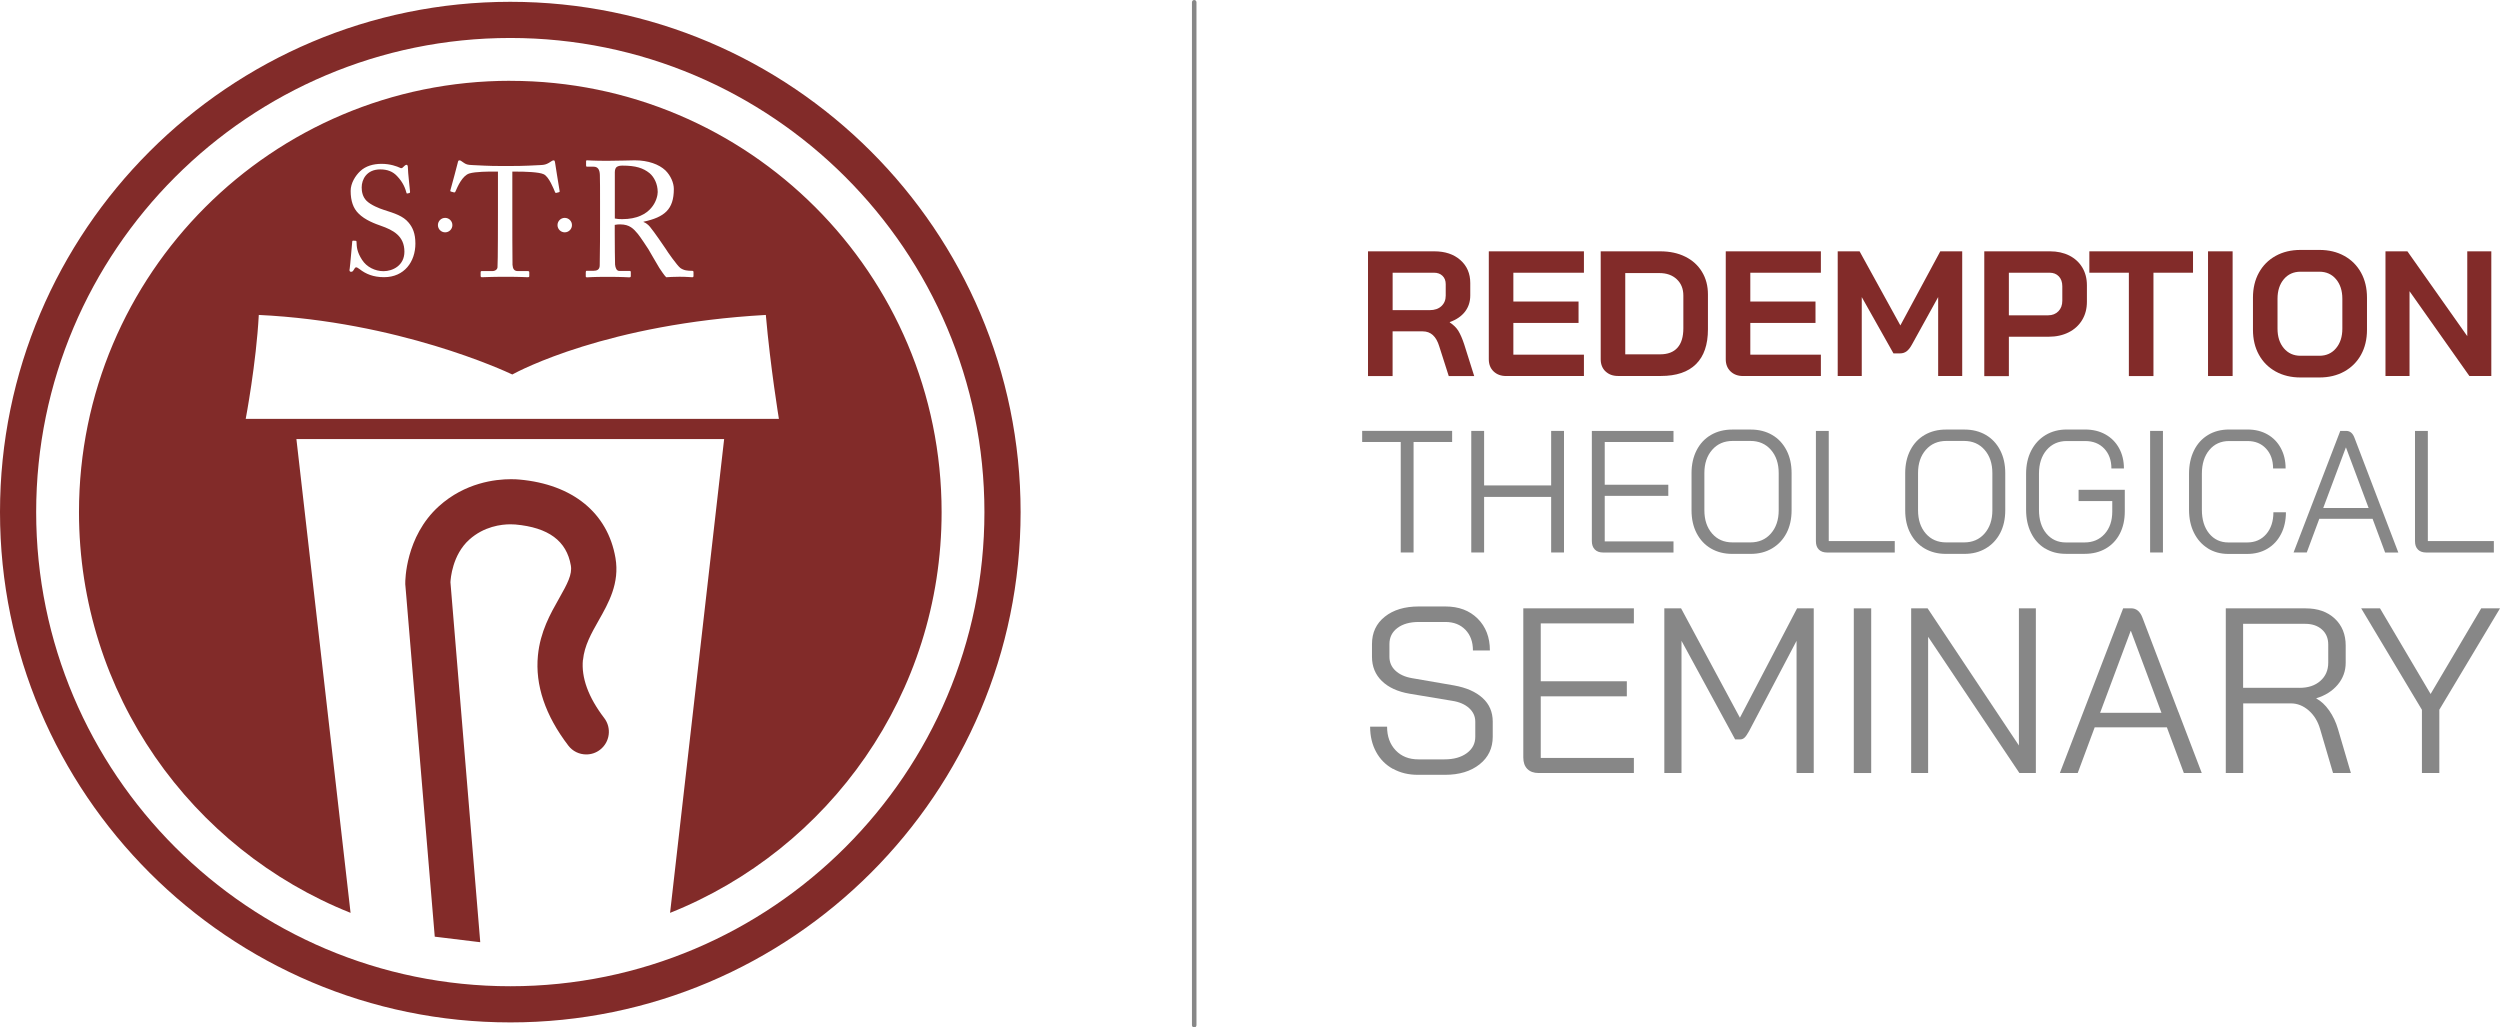
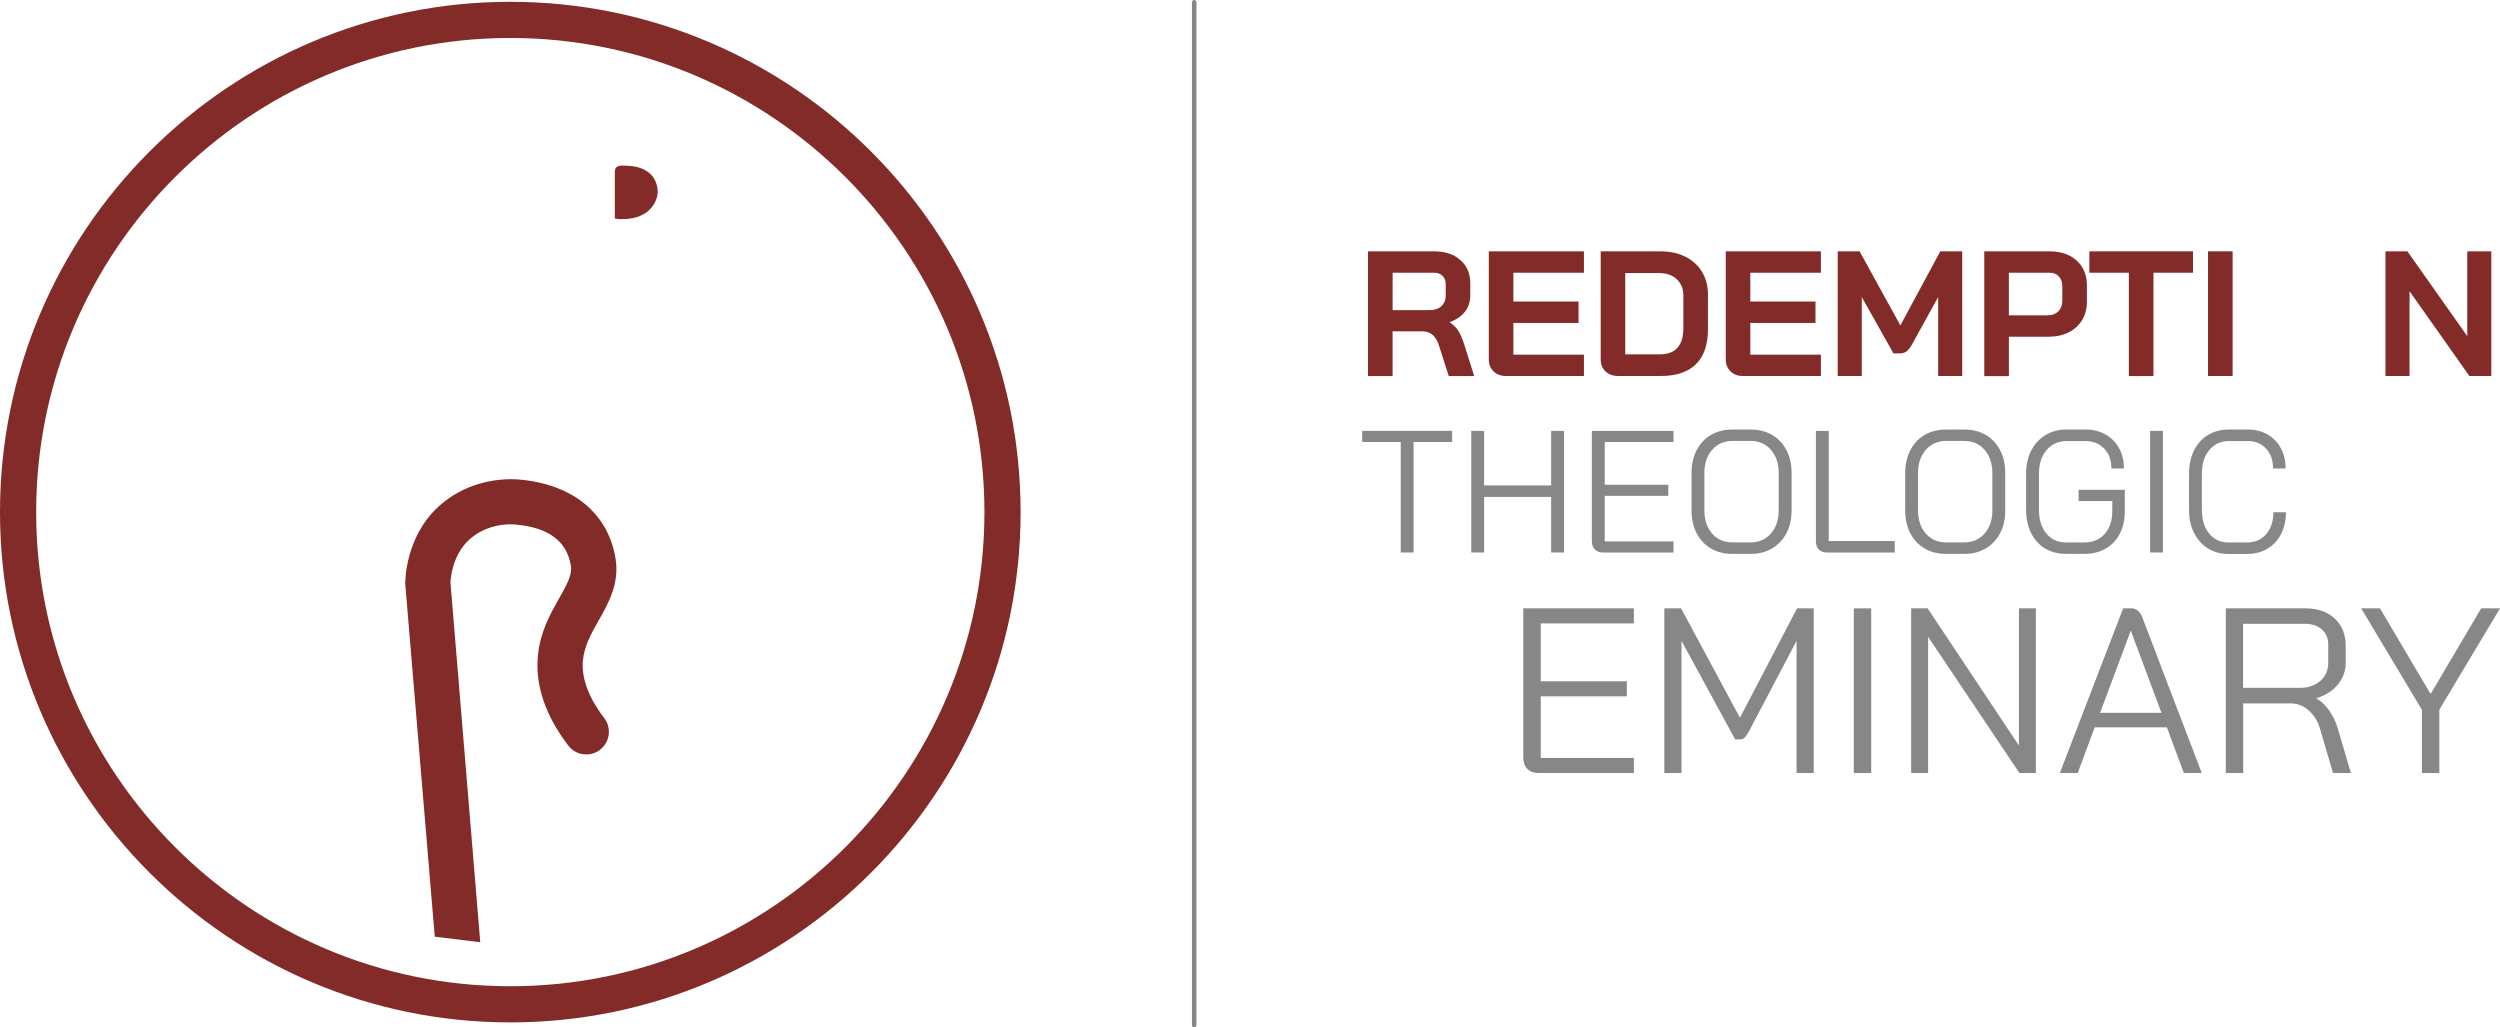
<svg xmlns="http://www.w3.org/2000/svg" id="Camada_2" viewBox="0 0 552.96 227.25">
  <defs>
    <style>.cls-1{fill:none;}.cls-2{fill:#832b29;}.cls-3{fill:#822b29;}.cls-4{fill:#878787;}</style>
  </defs>
  <g id="Camada_1-2">
    <path class="cls-4" d="M264.14,227.25c-.28,0-.5-.22-.5-.5V.5c0-.28.22-.5.5-.5s.5.22.5.5v226.25c0,.28-.22.5-.5.5Z" />
    <path class="cls-3" d="M112.87,226.14C50.63,226.14,0,175.51,0,113.27S50.63.4,112.87.4s112.87,50.63,112.87,112.87-50.63,112.87-112.87,112.87ZM112.87,8.4C55.04,8.4,8,55.44,8,113.27s47.04,104.87,104.87,104.87,104.87-47.05,104.87-104.87S170.7,8.4,112.87,8.4Z" />
    <path class="cls-1" d="M113.31,82.83c-1.81-.85-25.26-11.7-56.07-13.17-.56,10.65-2.89,22.98-2.89,22.98h117.93s-1.89-11.49-2.89-22.98c-35.04,1.96-54.56,12.34-56.08,13.17Z" />
    <path class="cls-3" d="M145.47,42.42c0-1.67-.76-3.26-1.81-4.13-1.41-1.12-3.01-1.66-6.01-1.66-.44,0-.91.07-1.23.29-.25.18-.43.58-.43,1.16v10.25c.54.11.94.14,1.63.14,6.59,0,7.86-4.53,7.86-6.04Z" />
-     <path class="cls-3" d="M112.87,17.87c-52.69,0-95.4,42.71-95.4,95.4,0,40.21,24.87,74.6,60.07,88.64l-11.98-104.8h94.61l-11.96,104.8c35.19-14.04,60.06-48.43,60.06-88.63,0-52.69-42.71-95.4-95.4-95.4ZM129.58,60.19c0-.18,0-.29.18-.29h1.48c.8,0,1.41-.25,1.41-1.23.07-3.58.07-6.99.07-10.43v-3.51c0-2.68,0-5-.04-6.05-.04-1.2-.47-1.81-1.38-1.81h-1.45c-.18,0-.22-.11-.22-.25v-.91c0-.18.04-.25.22-.25.33,0,1.45.11,4.49.11,2.03,0,5.39-.11,6.05-.11,3,0,5.39.91,6.77,2.21,1.19,1.16,1.88,2.79,1.88,4.13,0,4.53-2.06,6.23-6.7,7.24v.07c.87.33,1.38.98,1.67,1.38.43.47,3,4.16,3.29,4.63.18.36,2.5,3.66,3.19,4.16.76.54,1.59.62,2.61.62.25,0,.29.15.29.29v.8c0,.22-.04.33-.29.33-.29,0-1.23-.11-2.82-.11-1.05,0-2.39.07-2.93.11-.4-.36-1.2-1.59-1.52-2.06-.29-.43-2.24-3.87-2.43-4.16-.15-.25-1.88-2.86-2.32-3.37-.94-1.12-1.81-2.1-3.91-2.1-.33,0-.69,0-1.2.11v2.03c0,2.14.04,6.19.07,6.74.07.76.36,1.41.91,1.41h2.28c.25,0,.29.11.29.29v.8c0,.25-.03.33-.4.33-.4,0-1.3-.11-4.74-.11s-4.13.11-4.53.11c-.29,0-.29-.11-.29-.29v-.83ZM124.91,48.19c.88,0,1.6.72,1.6,1.6s-.72,1.6-1.6,1.6-1.6-.72-1.6-1.6.72-1.6,1.6-1.6ZM99.61,42.11c.35-1.25,1.56-5.71,1.63-6.09.07-.45.21-.55.35-.55.17,0,.28.03.42.14l.45.31c.62.45.97.55,1.97.59,1.83.07,3.29.21,6.54.21h1.66c3.77,0,5.26-.14,6.96-.21.76-.03,1.21-.14,1.8-.48l.66-.42c.17-.1.28-.14.42-.14.17,0,.24.1.31.55.07.42.73,4.71,1,6.23.03.17-.03.24-.21.28l-.55.14c-.14.03-.17,0-.28-.24-.28-.66-1.31-3.32-2.46-3.88-1.04-.52-4.29-.59-5.99-.59h-.97v9.86c0,.48,0,10.17.04,10.76.07.87.35,1.38,1.18,1.38h2.18c.31,0,.35.1.35.35v.73c0,.17-.03.28-.35.28-.35,0-1.45-.1-4.84-.1s-4.78.1-5.26.1c-.28,0-.31-.14-.31-.35v-.66c0-.24.03-.35.24-.35h2.35c.69,0,1.11-.42,1.14-.83.1-1,.1-11.63.1-12.29v-8.89h-.86c-1.11,0-4.12,0-5.47.42-1.56.48-2.6,2.91-3.08,4.01-.07.17-.17.21-.35.17l-.62-.17c-.1-.03-.21-.07-.14-.28ZM98.46,48.19c.88,0,1.6.72,1.6,1.6s-.71,1.6-1.6,1.6-1.6-.72-1.6-1.6.71-1.6,1.6-1.6ZM77.33,59.58c.13-.85.48-5.16.58-6.15.03-.2.1-.2.24-.2l.51.03c.13,0,.2.07.2.27.03,1.09.1,2.21,1.22,3.94,1.02,1.6,2.89,2.51,4.75,2.51,2.04,0,4.62-1.26,4.62-4.31,0-3.5-2.51-4.79-5.23-5.74-1.05-.37-3.5-1.22-4.96-2.75-1.12-1.12-1.7-2.72-1.7-4.96,0-1.7,1.05-3.36,2.1-4.35,1.22-1.16,2.92-1.63,4.75-1.63,1.94,0,3.43.58,4.01.85.31.17.48.13.65-.03l.44-.41c.17-.14.27-.2.44-.2s.27.27.27.58c0,1.19.44,4.65.48,5.4,0,.17-.03.24-.17.27l-.41.1c-.1.03-.17,0-.2-.1-.27-.99-.71-2.31-2.11-3.77-.92-.98-2.11-1.46-3.7-1.46-3.02,0-4.11,2.24-4.11,3.97,0,.95.2,2.07,1.05,2.95.98.98,2.89,1.73,3.87,2.04,2.34.75,4.24,1.32,5.47,2.82.88,1.05,1.49,2.38,1.49,4.62,0,4.01-2.44,7.44-6.93,7.44-2.38,0-4.04-.71-5.4-1.77-.41-.31-.61-.41-.78-.41-.2,0-.34.24-.54.58-.2.37-.37.41-.61.41-.2,0-.37-.17-.31-.54ZM54.35,92.64s2.33-12.33,2.89-22.98c30.81,1.47,54.26,12.31,56.07,13.17,1.52-.83,21.04-11.21,56.08-13.17,1,11.49,2.89,22.98,2.89,22.98H54.35Z" />
    <path class="cls-2" d="M128.95,145.97c.31-3.17,1.84-5.86,3.45-8.71,2.2-3.88,4.69-8.27,3.73-13.86-1.71-9.95-9.46-16.27-21.24-17.33-.4-.04-1.05-.08-1.87-.08-3.48,0-10.18.78-15.94,5.98-7.46,6.73-7.45,16.61-7.44,17.03v.15s0,.04,0,.04v.03s6.52,77.96,6.52,77.96c.34.06.67.07,1.01.12l8.03.98c.33.03.68.1,1.01.12v-.15s-6.58-79.46-6.58-79.46c.04-.83.43-6.05,4.14-9.41,3.29-2.97,7.14-3.41,9.14-3.41.47,0,.84.02,1.07.04,7.33.66,11.35,3.63,12.28,9.07.34,1.97-.76,4.03-2.57,7.23-1.96,3.46-4.19,7.38-4.71,12.67-.64,6.55,1.62,13.26,6.72,19.93.95,1.25,2.4,1.96,3.98,1.96,1.1,0,2.15-.35,3.03-1.03,2.19-1.68,2.61-4.82.94-7.01-3.52-4.6-5.1-8.94-4.72-12.89Z" />
    <path class="cls-3" d="M302.58,55.59h14.66c2.39,0,4.31.64,5.77,1.93,1.46,1.29,2.19,2.98,2.19,5.08v2.76c0,1.37-.39,2.56-1.16,3.57-.78,1.01-1.9,1.78-3.37,2.31v.08c.84.55,1.48,1.18,1.91,1.89s.86,1.69,1.28,2.96l2.21,7.01h-5.63l-2.09-6.54c-.34-1.13-.81-1.97-1.42-2.52-.6-.55-1.35-.83-2.25-.83h-6.66v9.89h-5.44v-27.58ZM316.22,68.6c1.1,0,1.97-.3,2.6-.89.63-.59.95-1.36.95-2.31v-2.56c0-.76-.24-1.37-.71-1.83-.47-.46-1.1-.69-1.89-.69h-9.14v8.28h8.2Z" />
    <path class="cls-3" d="M330.36,82.15c-.71-.68-1.06-1.58-1.06-2.68v-23.88h21.04v4.73h-15.61v6.38h14.42v4.73h-14.42v7.01h15.61v4.73h-17.22c-1.13,0-2.05-.34-2.76-1.02Z" />
    <path class="cls-3" d="M355.11,82.15c-.71-.68-1.06-1.58-1.06-2.68v-23.88h13.16c2.1,0,3.95.39,5.54,1.18,1.59.79,2.82,1.9,3.7,3.35.88,1.44,1.32,3.11,1.32,5v7.72c0,3.39-.88,5.96-2.64,7.7-1.76,1.75-4.35,2.62-7.76,2.62h-9.5c-1.13,0-2.05-.34-2.76-1.02ZM367.21,78.37c1.68,0,2.96-.49,3.82-1.46.87-.97,1.3-2.4,1.3-4.29v-7.25c0-1.5-.49-2.7-1.46-3.61-.97-.91-2.25-1.36-3.82-1.36h-7.57v17.97h7.72Z" />
    <path class="cls-3" d="M382.77,82.15c-.71-.68-1.06-1.58-1.06-2.68v-23.88h21.04v4.73h-15.61v6.38h14.42v4.73h-14.42v7.01h15.61v4.73h-17.22c-1.13,0-2.05-.34-2.76-1.02Z" />
    <path class="cls-3" d="M406.46,55.59h4.85l9.02,16.39,8.83-16.39h4.85v27.58h-5.32v-17.46l-5.79,10.48c-.39.71-.79,1.22-1.2,1.52-.41.3-.87.45-1.4.45h-1.5l-7.01-12.45v17.46h-5.32v-27.58Z" />
    <path class="cls-3" d="M438.89,55.59h14.54c1.6,0,3.02.31,4.26.93,1.23.62,2.19,1.5,2.88,2.64.68,1.14,1.02,2.45,1.02,3.92v3.67c0,1.52-.35,2.87-1.06,4.04-.71,1.17-1.7,2.08-2.98,2.72-1.27.64-2.75.97-4.43.97h-8.79v8.71h-5.44v-27.58ZM453.03,69.74c.92,0,1.67-.3,2.25-.89.58-.59.87-1.37.87-2.34v-3.19c0-.92-.26-1.65-.77-2.19s-1.19-.81-2.03-.81h-9.02v9.42h8.71Z" />
    <path class="cls-3" d="M470.88,60.32h-8.75v-4.73h22.93v4.73h-8.75v22.86h-5.44v-22.86Z" />
    <path class="cls-3" d="M488.38,55.59h5.44v27.58h-5.44v-27.58Z" />
-     <path class="cls-3" d="M503.34,82.17c-1.59-.88-2.82-2.11-3.7-3.7-.88-1.59-1.32-3.43-1.32-5.54v-7.09c0-2.1.44-3.95,1.32-5.54.88-1.59,2.11-2.82,3.7-3.7,1.59-.88,3.42-1.32,5.5-1.32h4.18c2.08,0,3.91.44,5.5,1.32,1.59.88,2.82,2.11,3.7,3.7.88,1.59,1.32,3.44,1.32,5.54v7.09c0,2.1-.44,3.95-1.32,5.54-.88,1.59-2.12,2.82-3.7,3.7-1.59.88-3.42,1.32-5.5,1.32h-4.18c-2.08,0-3.91-.44-5.5-1.32ZM513.01,78.69c1.52,0,2.75-.55,3.68-1.66.93-1.1,1.4-2.55,1.4-4.33v-6.62c0-1.79-.47-3.23-1.4-4.33-.93-1.1-2.16-1.65-3.68-1.65h-4.18c-1.52,0-2.75.55-3.68,1.65-.93,1.1-1.4,2.55-1.4,4.33v6.62c0,1.79.47,3.23,1.4,4.33.93,1.1,2.16,1.66,3.68,1.66h4.18Z" />
    <path class="cls-3" d="M527.63,55.59h4.85l13.24,18.76v-18.76h5.32v27.58h-4.85l-13.24-18.76v18.76h-5.32v-27.58Z" />
    <path class="cls-4" d="M309.82,97.76h-8.53v-2.46h19.9v2.46h-8.53v24.44h-2.84v-24.44Z" />
    <path class="cls-4" d="M325.42,95.31h2.84v12.06h14.83v-12.06h2.84v26.89h-2.84v-12.29h-14.83v12.29h-2.84v-26.89Z" />
    <path class="cls-4" d="M352.74,121.53c-.44-.45-.65-1.07-.65-1.86v-24.36h18.06v2.46h-15.21v9.45h14.06v2.46h-14.06v10.07h15.21v2.46h-15.56c-.79,0-1.41-.22-1.84-.67Z" />
    <path class="cls-4" d="M378.44,121.32c-1.36-.79-2.41-1.92-3.17-3.38s-1.13-3.15-1.13-5.07v-8.22c0-1.92.38-3.61,1.13-5.07s1.81-2.59,3.17-3.38c1.36-.79,2.93-1.19,4.73-1.19h4.07c1.79,0,3.37.4,4.73,1.19,1.36.79,2.41,1.92,3.17,3.38s1.13,3.15,1.13,5.07v8.22c0,1.92-.38,3.61-1.13,5.05-.76,1.45-1.82,2.57-3.19,3.38-1.37.81-2.94,1.21-4.71,1.21h-4.11c-1.77,0-3.33-.4-4.69-1.19ZM387.16,119.97c1.87,0,3.38-.65,4.53-1.96,1.15-1.31,1.73-3.02,1.73-5.15v-8.22c0-2.13-.58-3.84-1.73-5.15-1.15-1.31-2.66-1.96-4.53-1.96h-3.92c-1.87,0-3.38.65-4.53,1.96-1.15,1.31-1.73,3.02-1.73,5.15v8.22c0,2.13.57,3.84,1.71,5.15,1.14,1.31,2.64,1.96,4.51,1.96h3.96Z" />
    <path class="cls-4" d="M402.3,121.55c-.44-.44-.65-1.05-.65-1.84v-24.4h2.84v24.36h14.6v2.54h-14.95c-.79,0-1.41-.22-1.84-.65Z" />
    <path class="cls-4" d="M425.7,121.32c-1.36-.79-2.41-1.92-3.17-3.38s-1.13-3.15-1.13-5.07v-8.22c0-1.92.38-3.61,1.13-5.07s1.81-2.59,3.17-3.38c1.36-.79,2.93-1.19,4.73-1.19h4.07c1.79,0,3.37.4,4.73,1.19,1.36.79,2.41,1.92,3.17,3.38s1.13,3.15,1.13,5.07v8.22c0,1.92-.38,3.61-1.13,5.05-.76,1.45-1.82,2.57-3.19,3.38-1.37.81-2.94,1.21-4.71,1.21h-4.11c-1.77,0-3.33-.4-4.69-1.19ZM434.42,119.97c1.87,0,3.38-.65,4.53-1.96,1.15-1.31,1.73-3.02,1.73-5.15v-8.22c0-2.13-.58-3.84-1.73-5.15-1.15-1.31-2.66-1.96-4.53-1.96h-3.92c-1.87,0-3.38.65-4.53,1.96-1.15,1.31-1.73,3.02-1.73,5.15v8.22c0,2.13.57,3.84,1.71,5.15,1.14,1.31,2.64,1.96,4.51,1.96h3.96Z" />
    <path class="cls-4" d="M452.3,121.3c-1.32-.81-2.34-1.95-3.07-3.44-.73-1.49-1.09-3.19-1.09-5.11v-7.99c0-1.92.38-3.62,1.13-5.09.76-1.47,1.81-2.62,3.17-3.44,1.36-.82,2.92-1.23,4.69-1.23h4.07c1.69,0,3.18.36,4.48,1.08,1.29.72,2.3,1.73,3.02,3.04.72,1.31,1.08,2.8,1.08,4.5h-2.77c0-1.82-.53-3.28-1.59-4.4-1.06-1.11-2.47-1.67-4.21-1.67h-4.07c-1.84,0-3.33.66-4.46,1.98-1.13,1.32-1.69,3.07-1.69,5.24v7.99c0,2.18.54,3.93,1.63,5.24s2.53,1.98,4.32,1.98h4.15c1.82,0,3.29-.63,4.42-1.88,1.13-1.25,1.69-2.91,1.69-4.96v-2.31h-7.45v-2.5h10.22v4.8c0,1.84-.36,3.48-1.09,4.9-.73,1.42-1.77,2.52-3.11,3.3s-2.9,1.17-4.67,1.17h-4.15c-1.77,0-3.31-.4-4.63-1.21Z" />
    <path class="cls-4" d="M475.57,95.31h2.84v26.89h-2.84v-26.89Z" />
    <path class="cls-4" d="M488.34,121.28c-1.32-.82-2.34-1.97-3.07-3.44-.73-1.47-1.09-3.17-1.09-5.09v-7.99c0-1.92.36-3.62,1.09-5.11.73-1.49,1.77-2.63,3.11-3.44,1.34-.81,2.9-1.21,4.67-1.21h4.07c1.67,0,3.13.36,4.4,1.08,1.27.72,2.25,1.73,2.96,3.04s1.06,2.8,1.06,4.5h-2.77c0-1.82-.52-3.28-1.56-4.4s-2.4-1.67-4.09-1.67h-4.07c-1.82,0-3.28.66-4.38,1.98-1.1,1.32-1.65,3.07-1.65,5.24v7.99c0,2.18.54,3.93,1.61,5.24,1.08,1.32,2.5,1.98,4.26,1.98h4.15c1.74,0,3.14-.61,4.21-1.84,1.06-1.23,1.59-2.84,1.59-4.84h2.77c0,1.82-.36,3.43-1.08,4.82-.72,1.4-1.72,2.48-3.02,3.25-1.29.77-2.79,1.15-4.48,1.15h-4.15c-1.72,0-3.23-.41-4.55-1.23Z" />
-     <path class="cls-4" d="M524.79,114.75h-11.8l-2.77,7.45h-2.92l10.33-26.89h1.31c.85,0,1.46.51,1.84,1.54l5.92,15.52h.04v.08l3.73,9.76h-2.92l-2.77-7.45ZM513.87,112.36h10.03l-5-13.37h-.04l-5,13.37Z" />
-     <path class="cls-4" d="M534.81,121.55c-.44-.44-.65-1.05-.65-1.84v-24.4h2.84v24.36h14.6v2.54h-14.95c-.79,0-1.41-.22-1.84-.65Z" />
-     <path class="cls-4" d="M308.1,170.07c-1.6-.88-2.84-2.13-3.72-3.75-.88-1.61-1.33-3.48-1.33-5.59h3.75c0,2.15.63,3.89,1.9,5.23s2.94,2,5.02,2h5.78c2.05,0,3.69-.46,4.94-1.38,1.25-.92,1.87-2.12,1.87-3.62v-3.33c0-1.18-.46-2.19-1.38-3.02-.92-.83-2.18-1.37-3.77-1.61l-9.37-1.56c-2.64-.45-4.68-1.39-6.14-2.81-1.46-1.42-2.19-3.21-2.19-5.36v-2.81c0-2.53.94-4.55,2.84-6.06,1.89-1.51,4.4-2.26,7.52-2.26h5.88c2.95,0,5.32.89,7.13,2.68,1.8,1.79,2.71,4.14,2.71,7.05h-3.75c0-1.91-.56-3.43-1.67-4.58-1.11-1.14-2.58-1.72-4.42-1.72h-5.88c-1.98,0-3.56.44-4.73,1.33-1.18.88-1.77,2.07-1.77,3.56v2.81c0,1.21.44,2.24,1.33,3.07.88.83,2.11,1.39,3.67,1.66l9.31,1.61c2.71.49,4.8,1.41,6.3,2.78s2.24,3.11,2.24,5.23v3.33c0,2.53-.97,4.57-2.91,6.11-1.94,1.54-4.49,2.32-7.65,2.32h-5.98c-2.08,0-3.92-.44-5.51-1.33Z" />
    <path class="cls-4" d="M337.81,170.07c-.59-.61-.88-1.45-.88-2.52v-32.99h24.46v3.33h-20.6v12.8h19.04v3.33h-19.04v13.63h20.6v3.33h-21.07c-1.08,0-1.91-.3-2.5-.91Z" />
    <path class="cls-4" d="M368.14,134.56h3.69l13.01,24.19,12.64-24.19h3.69v36.42h-3.8v-29.24l-10.51,19.98c-.38.69-.71,1.17-.99,1.43-.28.26-.59.39-.94.39h-1.15l-11.86-21.8v29.24h-3.8v-36.42Z" />
    <path class="cls-4" d="M410.03,134.56h3.85v36.42h-3.85v-36.42Z" />
    <path class="cls-4" d="M422.72,134.56h3.64l20.19,30.33v-30.33h3.75v36.42h-3.64l-20.19-30.13v30.13h-3.75v-36.42Z" />
    <path class="cls-4" d="M479.28,160.88h-15.97l-3.75,10.09h-3.95l14-36.42h1.77c1.14,0,1.98.69,2.5,2.08l8.01,21.02h.05v.1l5.05,13.22h-3.96l-3.75-10.09ZM464.5,157.66h13.58l-6.76-18.11h-.05l-6.76,18.11Z" />
    <path class="cls-4" d="M492.29,134.56h17.69c2.67,0,4.81.75,6.43,2.26,1.61,1.51,2.42,3.5,2.42,5.96v3.8c0,1.84-.59,3.46-1.77,4.87-1.18,1.4-2.76,2.4-4.73,2.99v.05c1.04.56,1.99,1.44,2.84,2.65.85,1.21,1.5,2.58,1.95,4.11l2.86,9.73h-3.95l-2.86-9.73c-.49-1.7-1.33-3.07-2.52-4.11-1.2-1.04-2.51-1.56-3.93-1.56h-10.56v15.4h-3.85v-36.42ZM508.63,152.14c1.91,0,3.44-.51,4.6-1.54,1.16-1.02,1.74-2.37,1.74-4.03v-4.01c0-1.39-.47-2.5-1.4-3.33-.94-.83-2.17-1.25-3.69-1.25h-13.74v14.15h12.49Z" />
    <path class="cls-4" d="M535.68,156.98l-13.42-22.42h4.16l11.19,18.94,11.19-18.94h4.16l-13.42,22.42v14h-3.85v-14Z" />
  </g>
</svg>